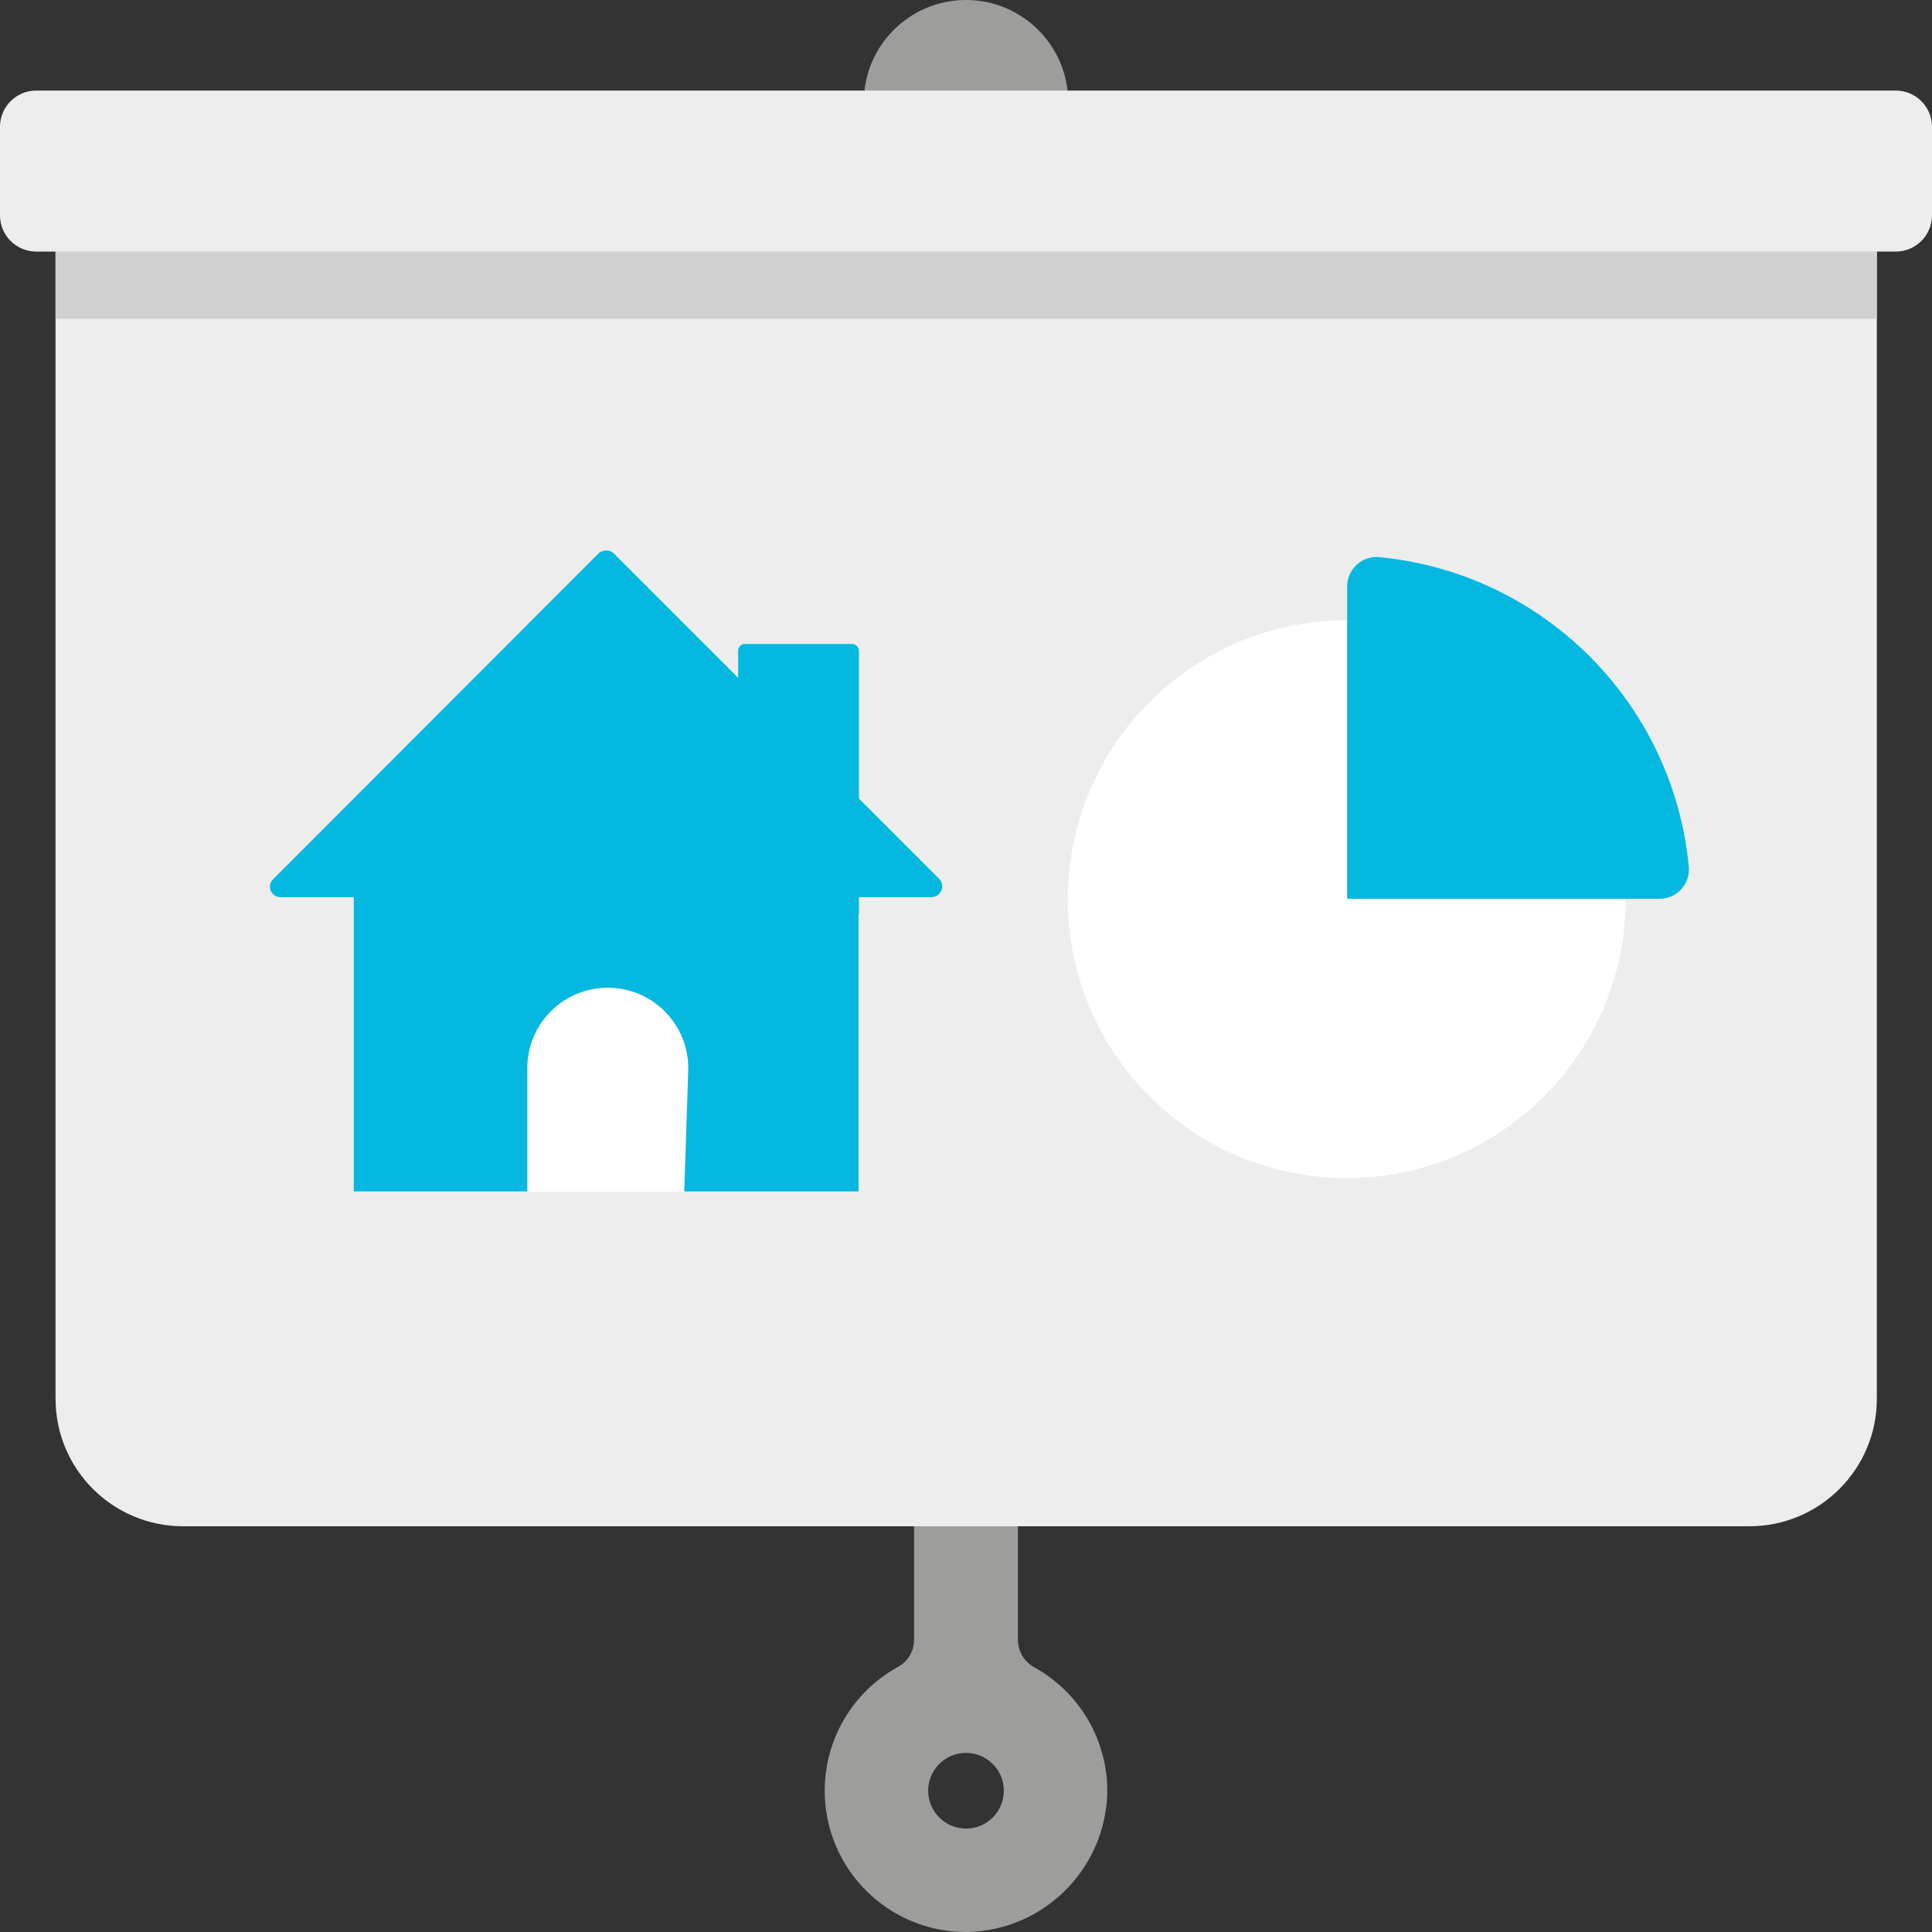
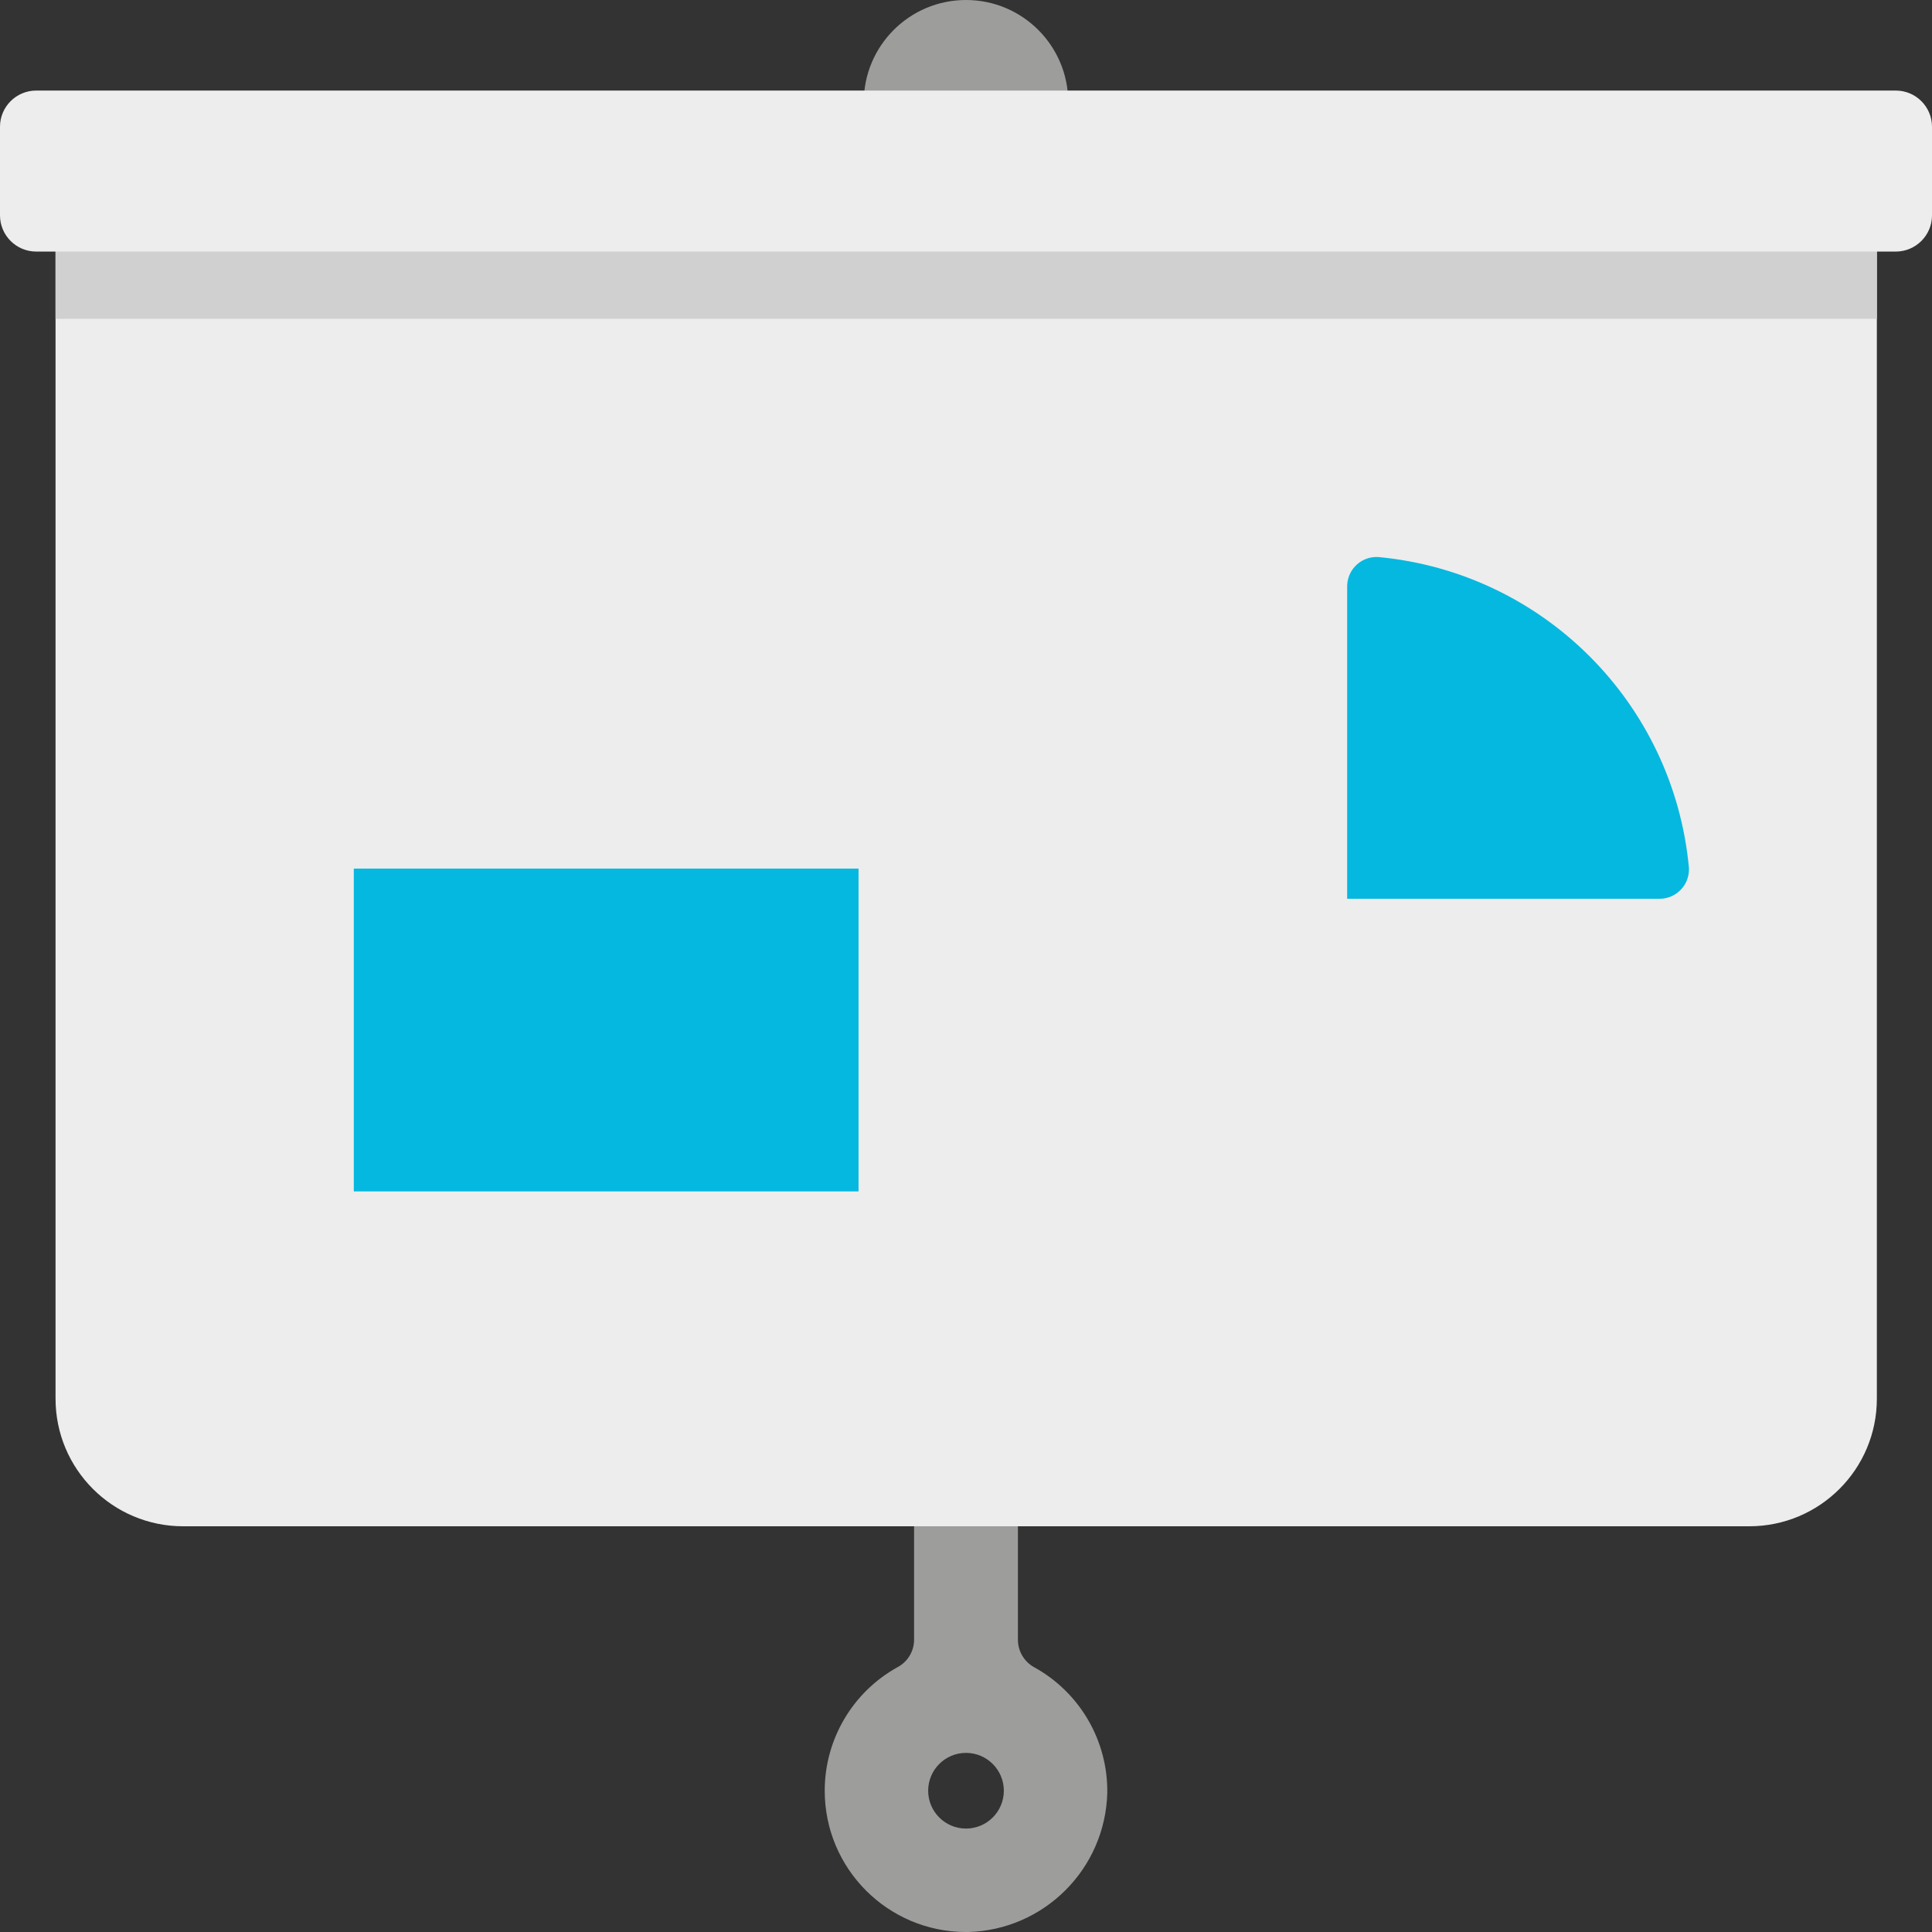
<svg xmlns="http://www.w3.org/2000/svg" version="1.1" id="Layer_1" x="0px" y="0px" width="48px" height="48px" viewBox="0 0 48 48" enable-background="new 0 0 48 48" xml:space="preserve">
  <rect x="0" y="0" width="48" height="48" fill="#333333" stroke="none" />
  <path fill="#EDEDED" d="M1.38,5.75h45.25l0,0v29c0,1.751-1.419,3.17-3.17,3.17H4.55c-1.751,0-3.17-1.419-3.17-3.17V5.75L1.38,5.75z" />
  <rect x="1.38" y="5.75" fill="#D0D0D0" width="45.25" height="2.17" />
  <path fill="#9D9D9C" d="M26.54,2.54c0,1.403-1.137,2.54-2.54,2.54c-1.403,0-2.54-1.137-2.54-2.54S22.597,0,24,0  C25.403,0,26.54,1.137,26.54,2.54L26.54,2.54z" />
  <path fill="#EDEDED" d="M0.9,2.25h46.2c0.497,0,0.9,0.403,0.9,0.9v2.2c0,0.497-0.403,0.9-0.9,0.9H0.9C0.403,6.25,0,5.847,0,5.35  v-2.2C0,2.653,0.403,2.25,0.9,2.25z" />
  <path fill="#9D9D9C" d="M20.49,44.49c0,1.939,1.571,3.51,3.51,3.51c0.017,0,0.034,0,0.05,0c1.891-0.047,3.413-1.569,3.46-3.46  c0.016-1.296-0.684-2.496-1.82-3.12c-0.247-0.138-0.4-0.398-0.4-0.68v-2.82h-2.58v2.81c0.003,0.289-0.155,0.555-0.41,0.69  C21.183,42.038,20.49,43.214,20.49,44.49z M24,45.43c-0.519,0-0.94-0.421-0.94-0.94c0-0.519,0.421-0.94,0.94-0.94  s0.94,0.421,0.94,0.94c0,0,0,0,0,0C24.94,45.009,24.519,45.43,24,45.43z" />
-   <path fill="#FFFFFF" d="M33.47,15.41c-3.827-0.006-6.934,3.093-6.94,6.92s3.093,6.934,6.92,6.94s6.934-3.093,6.94-6.92  c0-0.007,0-0.013,0-0.02h-6.92V15.41z" />
  <path fill="#05B8DF" d="M33.47,14.56v7.77h7.77c0.403-0.005,0.726-0.335,0.722-0.738c0-0.014-0.001-0.028-0.002-0.042  c-0.385-4.088-3.622-7.325-7.71-7.71c-0.402-0.028-0.751,0.276-0.778,0.678C33.471,14.532,33.47,14.546,33.47,14.56z" />
-   <path fill="#05B8DF" d="M18.49,16h2.68c0.094,0,0.17,0.076,0.17,0.17l0,0v6.53l0,0h-3l0,0v-6.51  c-0.012-0.093,0.054-0.178,0.148-0.19C18.488,16,18.489,16,18.49,16z" />
-   <path fill="#05B8DF" d="M14.87,13.75l-8.08,8.09c-0.105,0.098-0.111,0.262-0.013,0.367c0.052,0.056,0.127,0.086,0.203,0.083h16.17  c0.149-0.006,0.265-0.132,0.259-0.281c-0.003-0.063-0.027-0.122-0.069-0.169l-8.09-8.09C15.143,13.651,14.977,13.651,14.87,13.75z" />
  <rect x="8.79" y="21.58" fill="#05B8DF" width="12.54" height="8.02" />
-   <path fill="#FFFFFF" d="M17,29.61h-3.9v-3.07c0-1.105,0.895-2,2-2l0,0c1.105,0,2,0.895,2,2L17,29.61z" />
</svg>